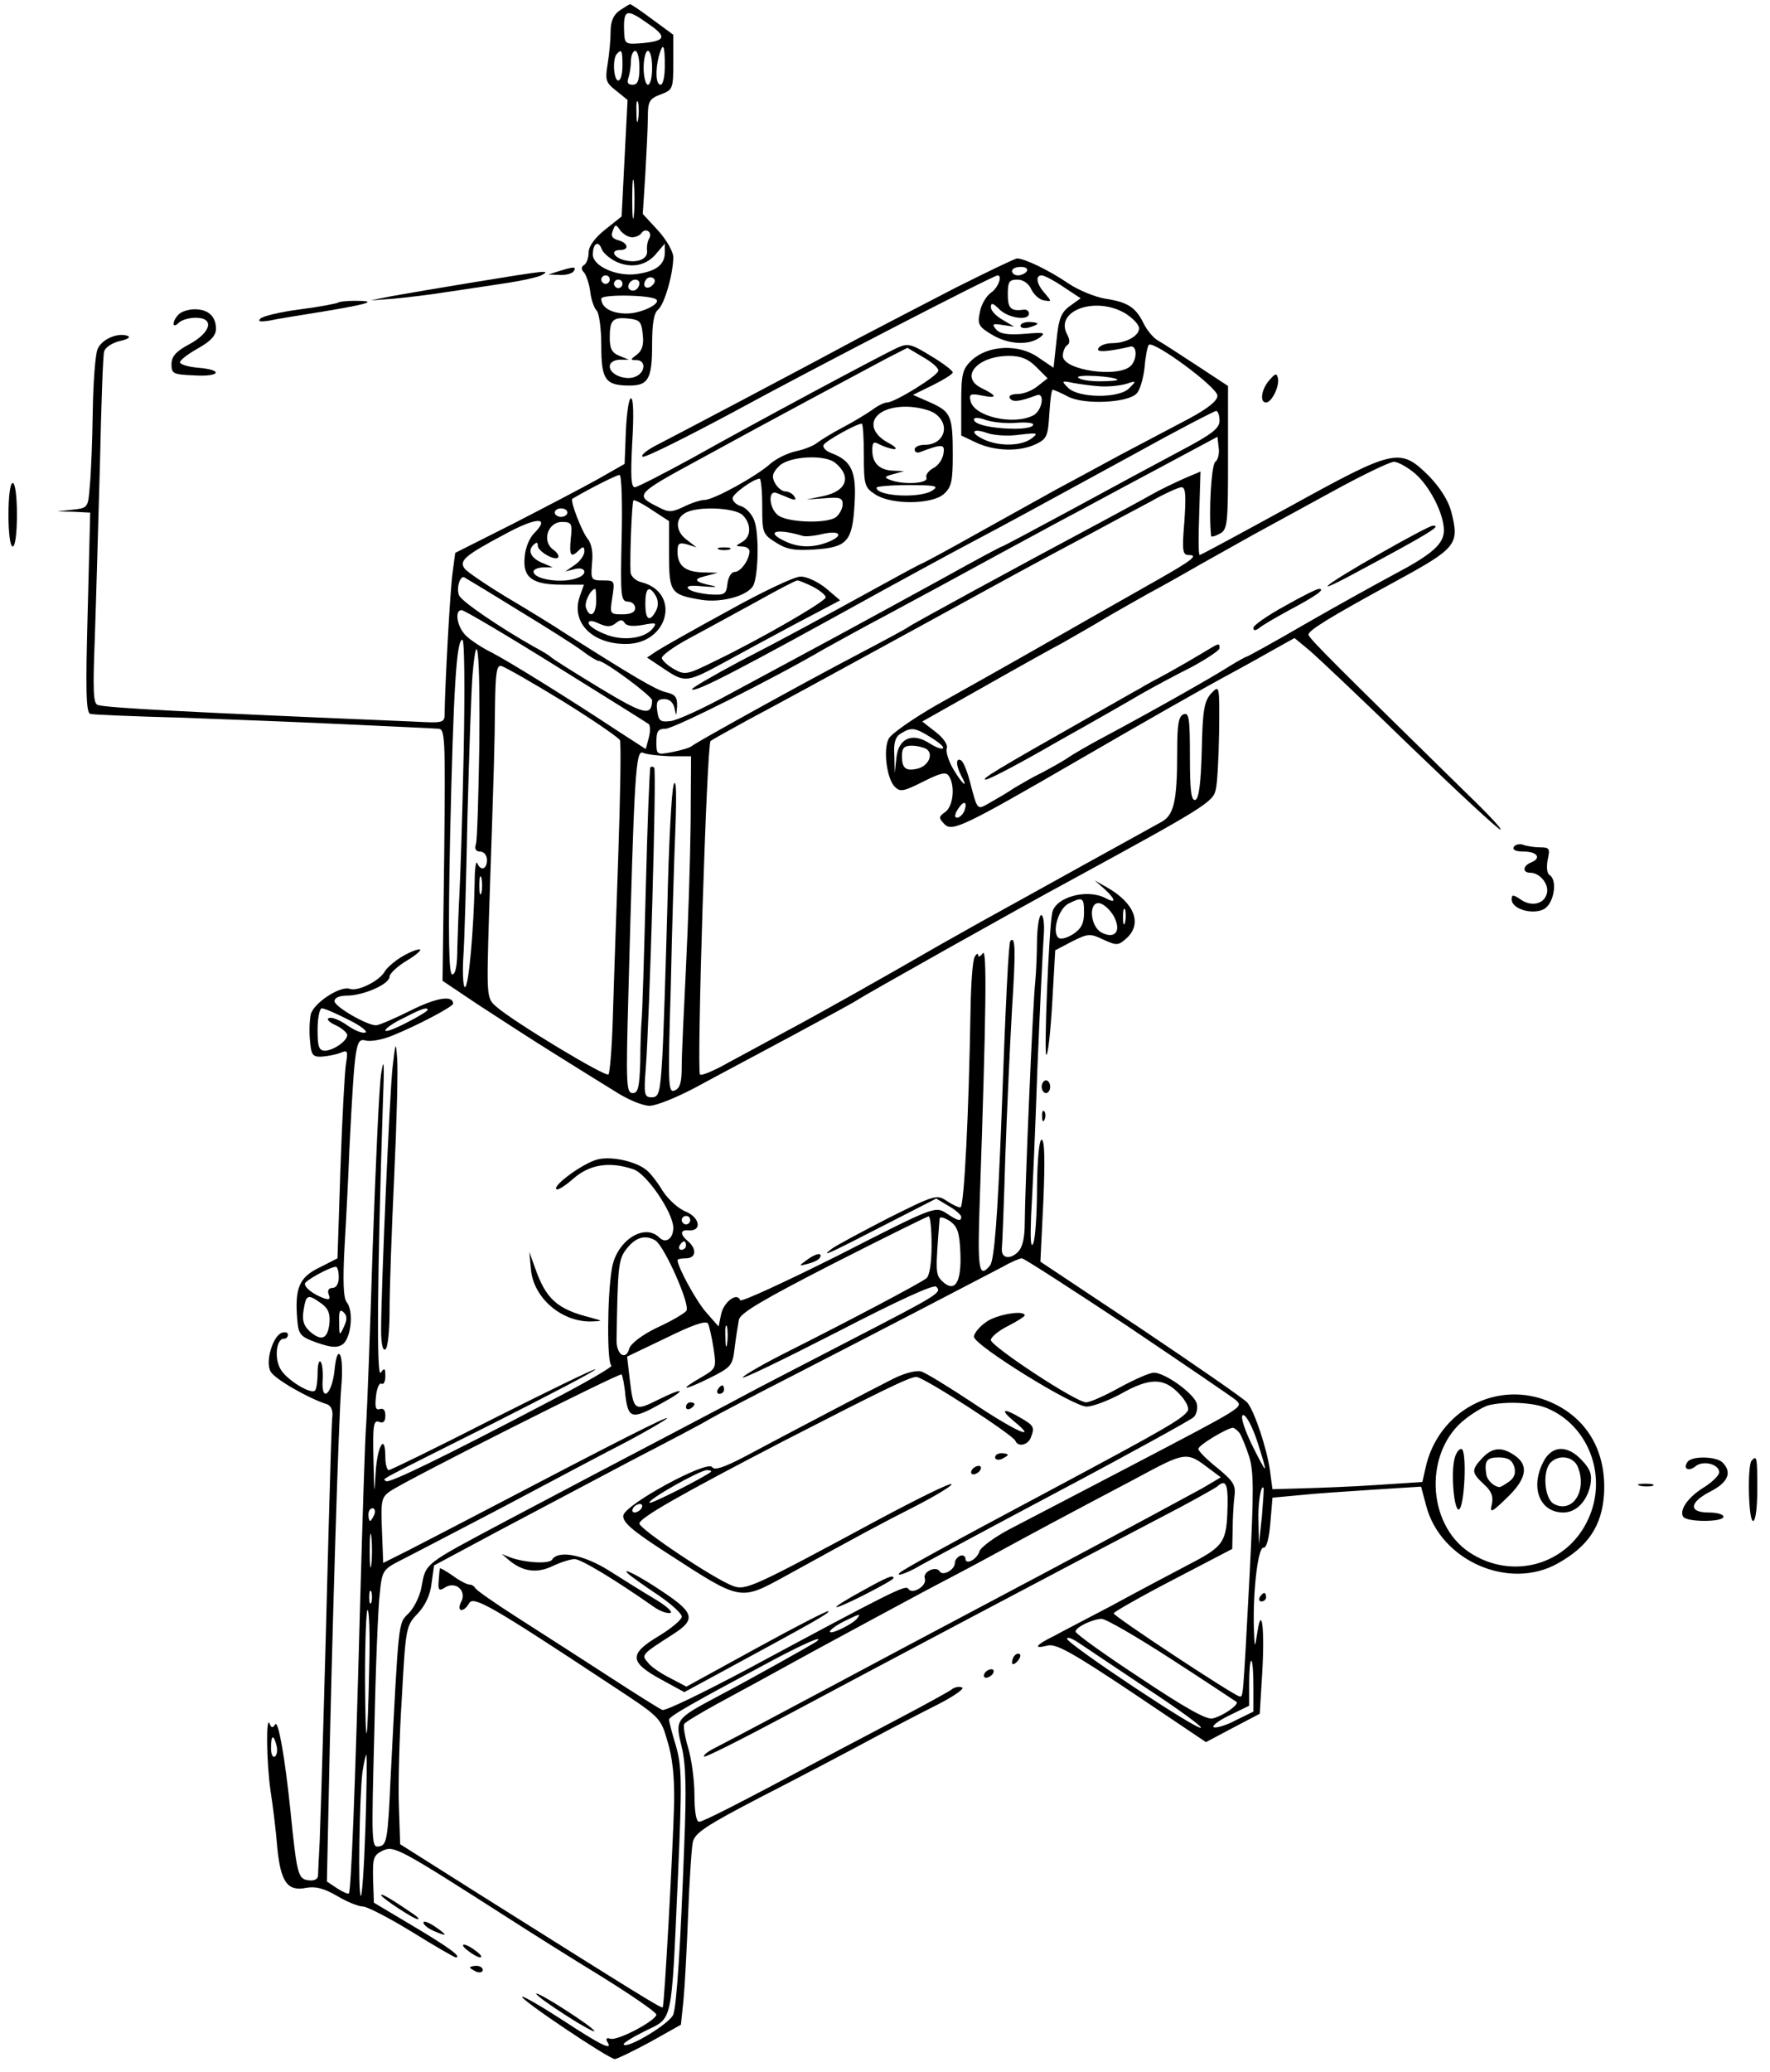
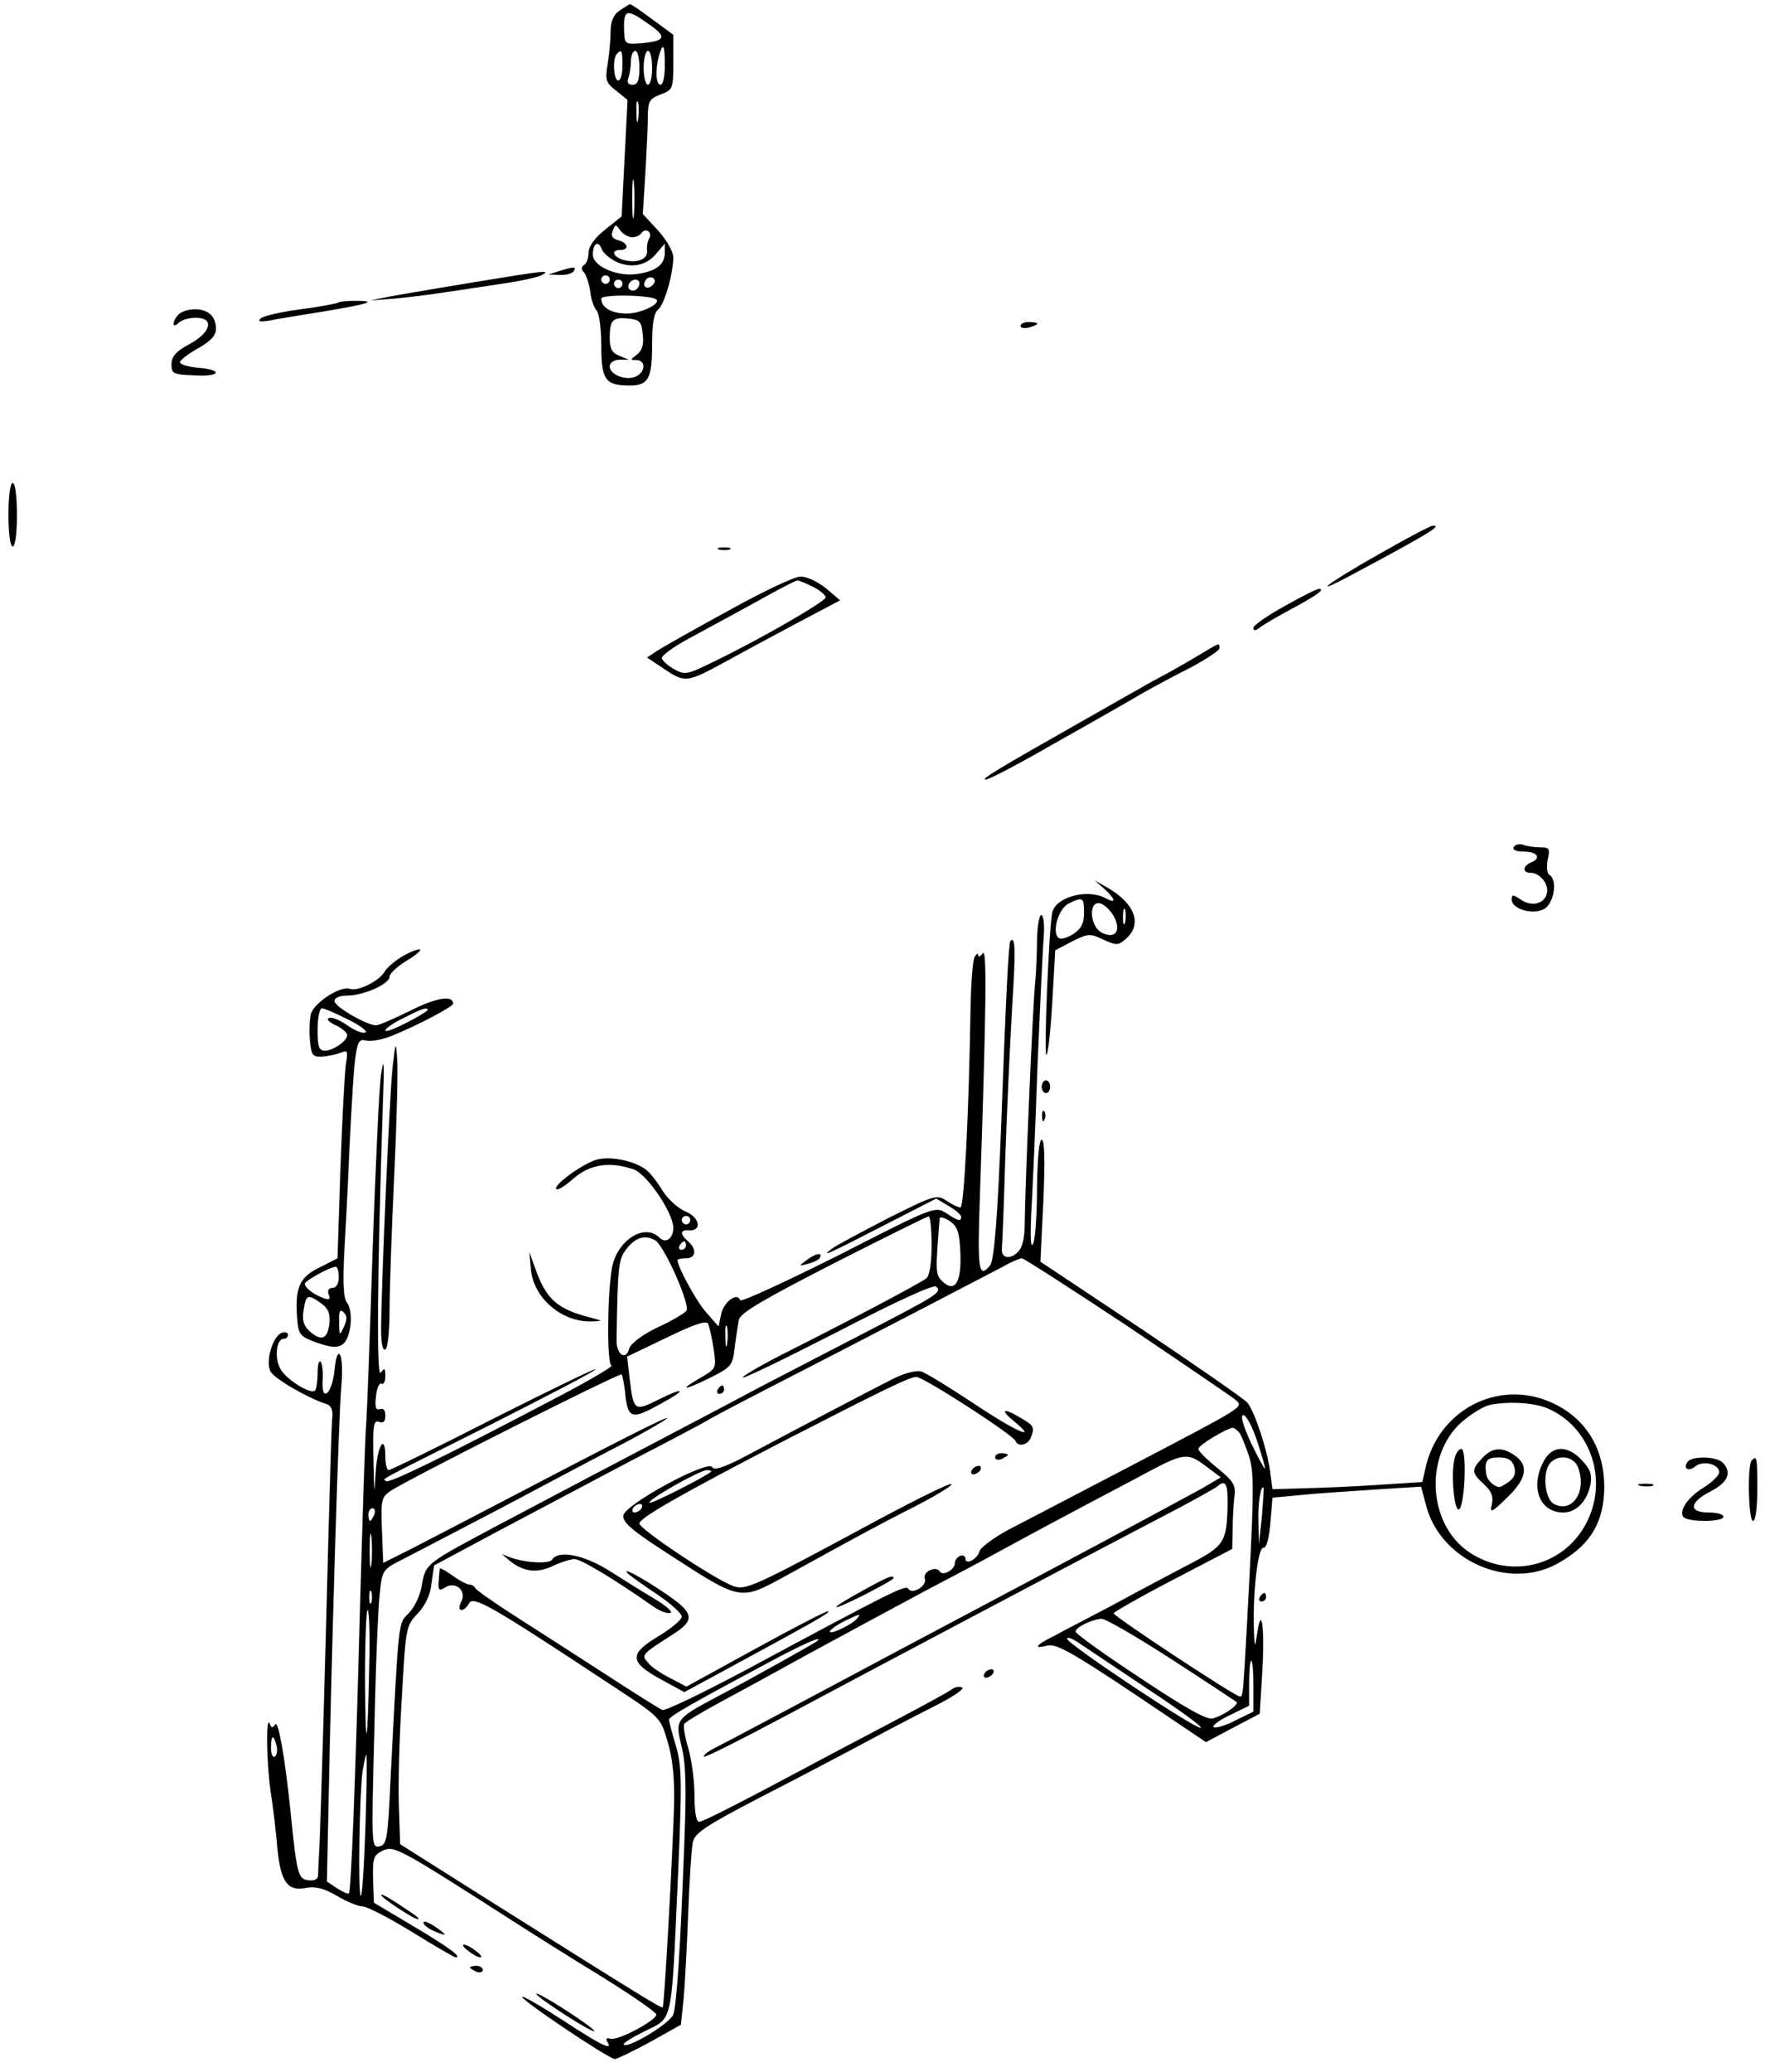
<svg xmlns="http://www.w3.org/2000/svg" version="1.0" width="418pt" height="489pt" viewBox="0 0 418 489" preserveAspectRatio="xMidYMid meet">
  <g transform="translate(0,489) scale(0.1,-0.1)" fill="#000000" stroke="none">
    <path d="M1463 4865 c-14 -10 -21 -25 -21 -49 0 -19 -3 -53 -7 -77 -6 -37 -5 -44 20 -63 l27 -22 -7 -137 -7 -138 -39 -31 c-25 -20 -39 -40 -39 -54 0 -13 -5 -26 -10 -29 -8 -5 -8 -11 0 -19 5 -7 12 -28 14 -45 2 -18 9 -38 15 -44 6 -6 11 -43 11 -84 0 -80 10 -93 67 -93 44 0 53 16 53 96 0 49 4 75 14 83 15 12 36 85 36 124 0 13 -16 41 -36 63 l-36 39 6 95 c3 52 6 113 6 135 0 36 4 42 30 52 29 11 30 13 30 76 l0 65 -49 36 c-27 20 -50 36 -53 36 -2 0 -13 -7 -25 -15z m69 -32 c44 -30 40 -40 -17 -45 -38 -3 -40 -2 -41 27 -2 54 5 56 58 18z m38 -98 c0 -25 -4 -45 -10 -45 -11 0 -13 33 -4 68 10 34 14 27 14 -23z m-100 0 c0 -19 -4 -35 -10 -35 -11 0 -14 53 -3 63 11 12 13 8 13 -28z m40 -5 c0 -30 -4 -40 -16 -40 -11 0 -14 5 -10 16 3 9 6 27 6 40 0 13 5 24 10 24 6 0 10 -18 10 -40z m30 0 c0 -22 -4 -40 -10 -40 -5 0 -10 18 -10 40 0 22 5 40 10 40 6 0 10 -18 10 -40z m-33 -122 c-2 -13 -4 -5 -4 17 -1 22 1 32 4 23 2 -10 2 -28 0 -40z m-10 -225 c-2 -21 -4 -4 -4 37 0 41 2 58 4 38 2 -21 2 -55 0 -75z m-4 -53 c9 0 19 5 22 10 4 6 11 8 16 4 5 -3 6 -11 2 -17 -4 -7 -6 -19 -5 -28 3 -20 -22 -31 -54 -23 -26 7 -33 24 -9 24 22 0 18 17 -5 23 -14 4 -18 10 -13 22 6 16 7 17 18 1 7 -9 19 -16 28 -16z m-35 -59 c36 -15 71 -7 94 23 l18 21 0 -21 c0 -29 -21 -45 -68 -51 -46 -6 -102 19 -102 46 0 26 13 35 21 13 4 -10 21 -24 37 -31z m-18 -41 c0 -5 -4 -10 -10 -10 -5 0 -10 5 -10 10 0 6 5 10 10 10 6 0 10 -4 10 -10z m101 -13 c-13 -13 -26 -3 -16 12 3 6 11 8 17 5 6 -4 6 -10 -1 -17z m-71 3 c0 -5 -4 -10 -10 -10 -5 0 -10 5 -10 10 0 6 5 10 10 10 6 0 10 -4 10 -10z m40 2 c0 -13 -12 -22 -22 -16 -10 6 -1 24 13 24 5 0 9 -4 9 -8z m40 -39 c11 -10 -36 -33 -70 -33 -36 0 -60 14 -60 35 0 11 118 9 130 -2z m-32 -83 c3 -24 -2 -38 -14 -47 -16 -12 -16 -13 -1 -13 22 0 22 -27 0 -38 -23 -12 -63 3 -63 23 0 9 9 15 23 16 l22 0 -22 9 c-18 7 -23 17 -23 43 0 42 7 49 45 45 26 -3 30 -7 33 -38z" />
-     <path d="M2259 4212 c-74 -38 -177 -92 -229 -119 -141 -76 -439 -233 -484 -256 -22 -12 -34 -23 -28 -25 7 -2 103 46 215 106 187 102 613 322 623 322 12 0 1 -30 -16 -41 -11 -8 -23 -28 -26 -46 -6 -28 -3 -34 27 -52 39 -24 87 -27 114 -8 16 12 11 13 -36 9 -40 -3 -58 0 -67 11 -10 12 -8 14 15 10 l28 -4 -27 16 c-16 9 -28 22 -28 30 0 11 5 10 20 -5 21 -21 70 -28 70 -10 0 6 -6 10 -12 9 -31 -4 -38 3 -38 36 0 30 3 35 23 35 13 0 26 -9 32 -22 6 -13 19 -25 30 -27 19 -3 19 -3 3 16 -20 22 -24 43 -8 43 6 0 29 -12 51 -27 l41 -27 -25 -18 c-21 -15 -27 -30 -32 -82 l-7 -64 -37 25 c-46 32 -118 28 -156 -7 -22 -21 -25 -32 -25 -101 l0 -77 36 -17 c43 -20 102 -22 141 -3 25 12 28 19 31 71 2 31 5 57 8 57 3 0 19 -7 36 -16 38 -20 141 -15 162 7 8 8 16 35 19 62 2 26 7 50 10 53 11 11 162 -100 162 -120 0 -12 -21 -29 -65 -53 -36 -19 -110 -58 -165 -87 -55 -30 -122 -66 -150 -81 -27 -15 -108 -60 -180 -100 -71 -40 -134 -74 -140 -76 -5 -2 -48 -25 -95 -51 -146 -80 -211 -116 -333 -179 -64 -34 -115 -64 -113 -66 8 -8 101 40 461 239 55 30 141 77 190 103 104 55 144 77 395 214 101 56 188 101 192 101 4 0 8 -10 8 -23 0 -18 -18 -32 -92 -71 -51 -27 -166 -89 -256 -138 -89 -48 -164 -88 -166 -88 -2 0 -62 -32 -132 -71 -71 -39 -190 -104 -264 -144 -74 -40 -186 -100 -247 -133 -62 -34 -125 -63 -140 -64 -24 -3 -28 1 -31 25 -3 21 1 27 17 27 12 0 21 -8 24 -22 4 -20 4 -19 6 4 1 22 -4 29 -26 34 -25 6 -77 37 -238 139 -27 18 -89 56 -138 85 -48 29 -92 59 -99 67 -15 19 -2 31 94 82 75 41 109 42 69 2 -11 -11 -21 -36 -22 -56 -5 -48 18 -65 87 -65 l53 0 -10 -28 c-21 -61 29 -112 109 -112 101 0 131 122 36 146 -13 3 -24 14 -25 23 -2 33 3 166 7 170 2 2 22 -8 44 -23 l40 -26 0 -80 c0 -89 4 -94 78 -106 47 -7 108 10 121 34 12 25 14 124 2 154 -5 14 -19 29 -30 33 -12 3 -21 12 -21 19 0 10 49 46 64 46 3 0 6 -29 6 -65 0 -63 1 -66 33 -86 25 -16 44 -19 90 -16 78 5 90 19 95 107 5 77 -7 103 -56 121 -13 5 -20 14 -17 19 6 10 78 50 90 50 3 0 5 -34 5 -75 0 -70 2 -76 27 -92 38 -25 134 -24 162 1 18 16 21 31 21 92 0 92 -4 102 -53 124 l-41 18 47 23 c26 13 47 26 47 30 0 4 -23 22 -52 39 -45 28 -54 30 -77 20 -36 -16 -342 -180 -488 -262 -68 -37 -128 -68 -134 -68 -9 0 -10 28 -6 105 4 64 3 105 -3 105 -5 0 -10 -35 -12 -77 l-3 -78 -65 -37 c-36 -20 -126 -67 -200 -105 l-135 -68 -6 -45 c-6 -40 -18 -265 -19 -331 0 -26 0 -26 -77 -22 -528 22 -720 32 -742 39 -11 3 -12 34 -7 162 3 86 8 270 12 407 3 138 7 257 10 266 3 9 19 20 37 24 18 4 26 9 19 12 -24 9 -63 -8 -72 -32 -5 -13 -10 -79 -11 -147 -1 -68 -4 -146 -7 -175 -4 -51 -4 -52 -40 -56 l-37 -4 39 -1 39 -2 -6 -235 c-5 -183 -4 -237 6 -240 6 -2 104 -6 217 -9 113 -4 291 -11 395 -16 105 -5 198 -9 209 -10 17 0 18 -13 15 -297 l-4 -298 82 -55 c46 -30 126 -82 179 -115 53 -33 120 -75 148 -92 28 -18 63 -33 80 -33 16 0 65 20 110 44 44 24 146 78 226 121 80 43 150 81 155 85 11 8 384 218 505 283 312 170 335 184 341 213 4 16 7 78 8 138 1 110 1 110 -19 89 -16 -18 -20 -38 -22 -134 -2 -79 -7 -114 -15 -117 -10 -3 -13 22 -13 102 0 90 -2 105 -15 100 -12 -5 -15 -24 -15 -88 0 -120 -8 -151 -39 -167 -14 -8 -96 -53 -181 -100 -85 -47 -182 -101 -215 -119 -33 -18 -89 -50 -125 -70 -133 -77 -297 -169 -365 -205 -38 -21 -98 -53 -133 -72 -35 -20 -66 -33 -69 -29 -8 8 16 779 25 787 4 3 43 25 87 49 79 42 143 77 445 242 164 90 235 129 365 198 44 24 108 58 142 76 33 19 67 34 73 34 10 0 11 -19 7 -80 -6 -71 -4 -80 10 -80 24 0 9 -12 -74 -59 -116 -66 -131 -74 -278 -158 -77 -44 -186 -105 -243 -137 -56 -32 -107 -68 -113 -79 -14 -25 -5 -95 14 -114 13 -13 21 -11 67 12 42 21 54 24 61 13 15 -23 10 -70 -8 -84 -17 -12 -17 -14 -2 -30 18 -17 45 -5 314 151 164 95 299 172 370 210 39 21 86 48 106 59 l36 20 34 -28 c19 -16 126 -117 237 -225 112 -108 209 -198 215 -199 7 -2 -28 36 -78 84 -304 298 -375 368 -375 376 0 10 48 40 206 126 145 79 151 87 131 165 -7 26 -26 56 -53 84 -68 67 -80 64 -327 -72 -115 -63 -211 -115 -214 -115 -3 0 -3 44 -1 99 l3 98 -40 -17 c-22 -10 -56 -26 -75 -37 -19 -11 -75 -41 -125 -68 -195 -104 -441 -238 -450 -245 -5 -4 -59 -33 -120 -65 -141 -74 -377 -205 -390 -215 -5 -5 -27 -11 -47 -15 -37 -7 -38 -7 -38 24 0 25 4 31 22 31 19 0 260 121 374 188 27 15 94 52 149 81 55 30 123 66 150 81 28 15 84 46 125 68 41 22 102 55 135 73 33 17 130 70 215 115 l155 83 3 -26 c2 -14 -2 -29 -8 -33 -9 -6 -16 -115 -10 -175 0 -3 9 -1 20 5 19 10 20 21 20 180 l0 169 -73 48 c-40 26 -81 53 -92 59 -11 6 -26 24 -34 40 -19 39 -38 51 -91 59 -24 4 -63 20 -87 36 -42 29 -103 59 -121 59 -5 0 -69 -31 -143 -68z m166 38 c-3 -5 -13 -10 -21 -10 -8 0 -14 5 -14 10 0 6 9 10 21 10 11 0 17 -4 14 -10z m233 -100 c17 -11 32 -26 32 -35 0 -18 -31 -35 -64 -35 -14 0 -28 -5 -32 -12 -7 -10 20 -9 76 4 15 3 16 -29 1 -45 -29 -30 -161 -11 -161 23 0 10 5 22 10 25 7 4 7 13 0 26 -30 56 68 91 138 49z m-442 -135 c-1 -12 -103 -75 -121 -75 -7 0 -23 -8 -36 -18 -13 -9 -44 -28 -69 -41 -25 -13 -52 -30 -60 -36 -8 -7 -31 -16 -50 -20 -19 -4 -46 -17 -60 -29 -33 -30 -135 -86 -156 -86 -9 0 -31 -7 -49 -16 -30 -14 -36 -14 -64 1 -52 26 -48 30 94 107 190 104 359 194 449 242 l49 25 37 -22 c21 -12 37 -26 36 -32z m231 9 l27 -27 -23 -18 c-13 -11 -34 -19 -48 -19 -14 0 -22 -4 -18 -10 6 -10 23 -8 63 7 20 8 14 -35 -7 -47 -47 -25 -142 -3 -149 34 -4 16 0 18 29 12 35 -7 34 0 -3 18 -53 26 -10 76 65 76 28 0 45 -7 64 -26z m192 -30 c2 -2 -16 -4 -42 -4 -25 0 -48 4 -51 9 -5 8 84 3 93 -5z m-39 -16 c19 -1 46 2 60 6 24 8 24 7 7 -10 -23 -25 -121 -24 -145 1 -16 16 -15 17 13 11 17 -3 46 -7 65 -8z m-392 -64 c38 -27 22 -74 -25 -74 -13 0 -23 -5 -23 -11 0 -6 6 -9 13 -6 53 20 59 19 55 -4 -2 -13 -12 -28 -24 -34 -11 -6 -19 -16 -16 -23 4 -13 -53 -17 -85 -5 -16 6 -15 8 7 14 l25 7 -25 1 c-33 1 -50 18 -50 48 0 20 3 22 19 13 11 -5 26 -10 33 -10 7 0 2 6 -11 13 -66 34 -42 87 38 87 26 0 56 -7 69 -16z m192 -22 c22 2 40 0 40 -4 0 -8 -29 -12 -70 -9 -42 3 -70 11 -70 21 0 5 12 5 30 -2 17 -5 48 -8 70 -6z m8 -28 c43 5 45 4 28 -9 -24 -18 -75 -19 -111 -3 -35 16 -31 29 6 16 17 -6 52 -8 77 -4z m-436 -66 c40 -33 28 -67 -28 -79 l-39 -8 43 3 c35 3 42 1 42 -14 0 -10 -7 -23 -15 -30 -19 -16 -108 -14 -135 2 -24 15 -28 64 -5 54 8 -3 22 -9 32 -13 11 -4 14 -3 9 5 -4 7 -14 12 -21 12 -8 0 -19 9 -25 20 -8 15 -6 24 10 40 23 23 106 28 132 8z m1369 -25 c35 -30 68 -94 69 -134 0 -33 -27 -57 -120 -106 -41 -22 -135 -74 -208 -116 -74 -43 -136 -77 -138 -77 -2 0 -22 -11 -43 -24 -39 -25 -177 -103 -291 -164 -36 -19 -76 -42 -90 -52 -14 -9 -41 -24 -60 -34 -19 -9 -48 -26 -65 -36 -16 -11 -42 -26 -58 -35 -30 -17 -28 -20 -47 52 -6 23 -15 45 -20 48 -13 8 -13 -11 0 -36 18 -33 3 -21 -19 16 -11 19 -18 41 -15 49 3 8 -8 24 -26 38 l-32 25 149 84 c81 46 164 92 183 102 19 11 60 34 90 52 30 18 80 46 110 63 30 16 87 48 125 70 39 22 95 53 125 70 30 16 113 62 185 101 71 39 137 71 147 71 9 0 31 -12 49 -27z m-1873 -153 c-3 -137 -2 -150 15 -150 9 0 17 -7 17 -15 0 -10 -10 -15 -30 -15 -30 0 -30 1 -24 40 6 39 6 40 -22 40 -28 0 -29 2 -26 40 3 26 -1 47 -10 58 -14 17 -43 92 -36 95 48 28 105 56 111 56 5 1 7 -67 5 -149z m735 113 c-27 -20 -133 -15 -133 6 0 3 34 6 75 6 63 0 73 -2 58 -12z m-863 -53 c0 -5 -7 -10 -15 -10 -8 0 -15 5 -15 10 0 6 7 10 15 10 8 0 15 -4 15 -10z m414 -6 c21 -21 20 -51 -1 -63 -17 -10 -17 -10 0 -11 9 0 17 -5 17 -11 0 -20 -21 -49 -35 -49 -8 0 -15 -12 -17 -27 -3 -26 -6 -28 -42 -26 -22 2 -44 7 -50 13 -7 7 4 9 34 6 25 -2 36 -2 25 1 -45 9 -50 16 -20 23 l30 8 -35 1 c-42 1 -60 16 -60 49 0 20 4 22 23 17 l22 -7 -22 17 c-27 19 -30 50 -5 64 28 17 118 13 136 -5z m-406 -55 c-4 -41 0 -47 20 -27 9 9 12 8 12 -4 0 -8 -10 -23 -22 -31 l-23 -16 23 6 c25 6 31 -12 6 -21 -35 -14 -104 -4 -104 15 0 5 10 9 23 10 l22 0 -21 9 c-29 11 -39 29 -25 43 8 8 11 8 11 -1 0 -13 39 -36 48 -28 3 4 -2 12 -12 19 -27 20 -12 65 21 65 23 0 25 -4 21 -39z m548 6 c6 -2 28 0 48 5 42 9 49 -5 10 -20 -34 -13 -67 -13 -99 2 -50 23 -22 32 41 13z m-671 -176 c66 -40 134 -83 151 -96 17 -13 34 -23 38 -23 14 0 126 -83 126 -93 -1 -39 -19 -34 -125 30 -61 37 -112 69 -115 73 -3 3 -21 14 -40 24 -78 44 -171 107 -176 121 -7 18 3 48 13 42 5 -3 62 -37 128 -78z m183 21 c-1 -32 -15 -40 -24 -15 -5 13 11 45 22 45 1 0 2 -13 2 -30z m141 13 c6 -11 6 -24 0 -35 -15 -28 -25 -21 -25 17 0 38 9 45 25 18z m-236 -165 c116 -72 215 -134 219 -137 4 -4 4 -18 0 -33 l-7 -26 -65 42 c-121 80 -257 164 -299 186 -23 11 -51 30 -61 40 -21 21 -27 60 -10 60 6 0 106 -59 223 -132z m141 101 c11 9 16 9 21 1 5 -8 20 -9 43 -5 32 6 34 5 23 -9 -20 -24 -73 -30 -114 -12 -21 8 -37 20 -37 25 0 7 8 7 25 -1 18 -8 28 -8 39 1z m-359 -306 c-3 -148 -8 -297 -10 -333 -2 -36 -4 -93 -5 -127 0 -41 -4 -63 -12 -63 -8 0 -10 82 -5 328 8 349 15 462 29 462 5 0 6 -113 3 -267z m37 19 c-2 -119 -5 -225 -8 -234 -4 -12 0 -18 10 -18 9 0 16 -9 16 -20 0 -22 -15 -27 -23 -7 -3 6 -6 -13 -6 -43 -2 -112 -14 -250 -23 -250 -4 0 -6 30 -4 68 3 37 7 189 10 337 4 149 9 298 12 333 11 124 18 48 16 -166z m197 103 c71 -44 132 -86 135 -92 3 -7 1 -131 -4 -275 -5 -145 -11 -318 -13 -386 -2 -67 -7 -125 -10 -128 -7 -7 -227 126 -265 160 -23 20 -23 21 -17 221 12 354 13 388 14 488 1 79 4 98 15 95 8 -2 73 -39 145 -83z m870 -86 c18 -11 31 -22 28 -25 -3 -3 -17 2 -31 11 -41 27 -74 13 -79 -33 l-4 -37 -1 42 c-2 31 3 45 16 52 24 15 33 14 71 -10z m-11 -27 c17 -12 5 -39 -20 -46 -29 -7 -38 0 -38 30 0 18 5 24 23 24 12 0 28 -4 35 -8z m-605 -17 l49 0 -1 -158 c-1 -87 -6 -240 -11 -340 -5 -100 -10 -205 -10 -233 0 -39 -4 -53 -17 -58 -15 -6 -16 13 -9 241 3 137 8 307 11 378 3 82 2 120 -4 103 -5 -14 -12 -145 -15 -290 -4 -144 -9 -305 -12 -355 -5 -83 -8 -93 -25 -93 -17 0 -19 6 -14 68 9 116 26 704 20 710 -3 3 -7 3 -9 1 -2 -2 -7 -132 -11 -289 -4 -157 -8 -296 -10 -310 -1 -14 -3 -58 -3 -97 -2 -60 -5 -73 -18 -73 -15 0 -16 21 -10 233 14 526 17 579 35 570 9 -4 38 -7 64 -8z m694 -130 c-4 -8 -11 -15 -17 -15 -6 0 -6 7 2 20 14 22 24 19 15 -5z m-1140 -192 c-3 -10 -5 -2 -5 17 0 19 2 27 5 18 2 -10 2 -26 0 -35z" />
    <path d="M3260 3584 c-133 -75 -173 -108 -55 -44 170 91 203 111 178 109 -5 0 -60 -29 -123 -65z" />
    <path d="M3033 3459 c-40 -22 -73 -45 -73 -51 0 -7 4 -7 13 -1 6 6 39 25 72 43 64 34 86 50 70 50 -6 0 -43 -19 -82 -41z" />
    <path d="M2842 3350 c-18 -11 -56 -33 -83 -48 -28 -15 -58 -31 -67 -37 -10 -5 -65 -37 -122 -69 -219 -124 -255 -146 -242 -146 8 0 82 39 165 87 84 47 175 99 202 115 28 16 80 44 118 63 37 20 67 40 67 45 0 13 0 13 -38 -10z" />
    <path d="M1698 3593 c6 -2 18 -2 25 0 6 3 1 5 -13 5 -14 0 -19 -2 -12 -5z" />
    <path d="M1320 4250 l-25 -8 27 -1 c15 -1 30 4 33 9 7 11 0 11 -35 0z" />
    <path d="M1120 4224 c-80 -13 -167 -28 -195 -33 l-50 -10 55 4 c30 3 84 9 120 15 36 5 99 15 140 21 41 6 82 15 90 20 21 12 11 11 -160 -17z" />
    <path d="M799 4176 c-2 -2 -42 -10 -89 -16 -47 -6 -89 -16 -95 -22 -7 -7 -1 -8 20 -5 17 4 75 13 130 22 108 18 129 25 73 25 -19 0 -37 -2 -39 -4z" />
    <path d="M422 4148 c-7 -7 -12 -16 -12 -22 0 -6 5 -5 12 2 7 7 25 12 40 12 45 0 37 -34 -14 -62 -32 -17 -43 -29 -43 -48 0 -22 4 -24 53 -26 62 -4 71 13 10 18 -24 2 -43 8 -43 13 1 6 20 20 43 33 30 17 42 30 42 46 0 29 -18 46 -50 46 -14 0 -31 -5 -38 -12z" />
    <path d="M2410 4121 c0 -5 9 -7 20 -4 11 3 20 7 20 9 0 2 -9 4 -20 4 -11 0 -20 -4 -20 -9z" />
-     <path d="M2998 3993 c-19 -21 -24 -53 -8 -53 13 0 32 38 28 57 -3 13 -6 12 -20 -4z" />
    <path d="M20 3675 c0 -43 4 -75 10 -75 6 0 10 32 10 75 0 43 -4 75 -10 75 -6 0 -10 -32 -10 -75z" />
    <path d="M1721 3449 c-79 -43 -155 -86 -169 -95 l-24 -16 42 -28 c48 -32 53 -31 143 18 29 16 101 55 161 87 l110 58 -34 29 c-19 15 -46 28 -60 27 -14 0 -90 -36 -169 -80z m199 56 c17 -9 30 -20 30 -25 0 -9 -149 -96 -263 -151 -63 -31 -69 -33 -94 -19 -15 8 -28 20 -30 26 -2 6 27 27 64 47 37 20 109 59 158 86 50 28 94 51 98 51 4 0 21 -7 37 -15z" />
    <path d="M3575 2891 c-4 -7 5 -11 24 -11 32 0 42 -16 16 -26 -19 -8 -20 -24 -1 -24 23 0 45 -28 39 -49 -6 -25 -37 -32 -62 -14 -18 12 -21 12 -21 0 0 -24 54 -38 79 -21 22 16 29 68 10 79 -6 4 -7 19 -4 36 6 26 4 29 -18 29 -14 0 -32 3 -40 6 -8 3 -18 1 -22 -5z" />
    <path d="M2608 2792 c27 -25 29 -36 3 -22 -43 23 -118 3 -126 -34 -8 -37 -20 -336 -14 -336 4 0 10 56 14 124 l7 123 40 21 c38 19 43 19 74 4 31 -14 35 -14 54 3 38 34 20 83 -45 120 l-30 17 23 -20z m-48 -56 c0 -25 -6 -38 -26 -51 -16 -10 -30 -13 -35 -8 -15 15 1 68 24 80 34 17 37 15 37 -21z m70 -8 c19 -35 4 -56 -29 -39 -27 15 -31 74 -4 69 10 -2 24 -15 33 -30z m27 -15 c-3 -10 -5 -4 -5 12 0 17 2 24 5 18 2 -7 2 -21 0 -30z" />
    <path d="M2449 2673 c0 -32 -2 -76 -4 -98 -6 -52 -25 -504 -25 -572 0 -34 -5 -57 -16 -68 -19 -19 -40 -15 -38 8 1 9 5 106 8 214 4 109 11 267 16 352 9 140 8 173 -4 160 -4 -4 -11 -141 -21 -419 -9 -233 -17 -335 -27 -347 -27 -33 -30 -9 -24 160 15 438 17 592 7 577 -6 -8 -11 -10 -11 -5 0 6 -4 4 -8 -3 -5 -7 -9 -63 -10 -125 -4 -242 -15 -467 -24 -467 -5 0 -20 7 -33 16 -23 15 -29 13 -137 -41 -62 -32 -122 -64 -133 -72 -29 -22 -13 -15 123 55 l123 63 30 -18 c16 -9 29 -21 29 -25 0 -12 -8 -10 -36 9 -26 16 -29 15 -254 -100 -126 -63 -230 -111 -232 -106 -7 20 -39 -4 -45 -33 l-6 -29 -29 33 c-24 27 -68 108 -68 124 0 2 9 4 20 4 24 0 26 22 5 40 -20 17 -19 28 2 26 31 -2 26 30 -7 44 -18 7 -42 29 -55 49 -12 20 -29 42 -38 49 -24 20 -79 33 -113 26 -32 -6 -110 -62 -100 -71 3 -3 21 8 41 26 39 33 85 40 141 21 32 -11 94 -103 94 -138 0 -26 -18 -38 -33 -23 -35 35 -101 -7 -112 -73 -11 -64 -12 -225 -1 -229 5 -2 -60 -40 -145 -84 -249 -131 -381 -195 -387 -189 -7 7 -39 -10 250 135 136 69 246 126 244 129 -2 2 -111 -51 -242 -117 -131 -67 -242 -121 -246 -121 -4 0 -8 14 -8 30 0 60 -19 28 -23 -37 -3 -57 -3 -52 -5 29 -2 83 0 97 13 92 10 -4 15 0 15 15 0 13 -5 18 -13 15 -10 -3 -12 5 -9 31 2 19 8 32 13 29 5 -3 9 5 9 18 0 19 -2 20 -11 8 -10 -14 -8 232 5 630 4 101 3 120 -4 75 -5 -33 -13 -219 -20 -413 -6 -194 -13 -379 -15 -410 -3 -31 -9 -230 -15 -442 -11 -419 -21 -663 -26 -669 -2 -2 -14 3 -28 12 l-24 16 4 188 c7 360 24 918 30 980 3 34 2 68 -3 75 -5 8 -10 -5 -13 -36 -6 -58 -32 -79 -28 -22 1 19 -1 38 -5 42 -4 4 -7 -8 -7 -28 0 -19 -3 -37 -6 -40 -9 -10 -64 23 -80 48 -17 25 -12 74 6 74 6 0 10 4 10 10 0 5 -7 7 -15 4 -21 -8 -39 -69 -26 -91 8 -17 90 -64 132 -77 10 -3 15 -13 14 -28 -2 -13 -5 -133 -9 -268 -9 -357 -18 -655 -21 -735 -2 -38 -4 -76 -4 -83 -1 -8 -10 -12 -23 -10 -24 3 -27 14 -42 163 -13 127 -29 216 -36 205 -6 -9 -9 -9 -13 1 -9 24 -8 -89 2 -159 6 -37 13 -97 16 -135 8 -79 24 -102 68 -93 22 4 42 -1 73 -19 23 -14 51 -25 61 -25 10 0 62 -27 116 -60 53 -33 100 -60 103 -60 16 0 -15 23 -99 73 l-94 56 -2 56 c-1 50 1 56 23 67 27 12 38 6 299 -161 48 -31 145 -92 217 -136 71 -44 129 -84 130 -90 0 -14 -92 -63 -109 -57 -8 3 -11 0 -7 -7 15 -23 -14 -9 -104 50 -51 33 -94 58 -97 56 -5 -6 205 -147 219 -147 5 0 42 18 83 40 l73 41 6 57 c3 31 8 122 11 202 3 80 8 157 11 171 4 22 29 39 162 108 86 44 200 104 252 132 52 28 127 67 165 86 39 20 64 38 57 40 -7 3 -18 1 -25 -5 -7 -5 -61 -35 -122 -67 -60 -32 -141 -74 -180 -95 -204 -109 -285 -150 -294 -150 -7 0 -11 25 -11 63 0 35 -7 86 -15 112 -8 27 -12 52 -9 56 2 4 37 25 77 47 39 21 142 77 227 124 85 46 205 111 265 143 61 32 133 70 160 85 28 15 88 48 135 73 47 25 137 73 200 106 123 66 121 66 179 22 l24 -18 -44 -26 c-24 -13 -190 -103 -369 -198 -349 -185 -379 -201 -512 -272 -79 -42 -212 -113 -276 -146 -13 -7 -22 -15 -19 -17 2 -3 91 42 198 99 202 108 650 345 874 462 72 37 134 72 139 76 20 18 26 8 25 -43 -2 -89 -7 -97 -94 -142 -44 -23 -125 -66 -180 -96 -55 -29 -117 -61 -137 -72 -43 -21 -49 -31 -14 -22 20 5 59 -17 200 -111 l174 -117 64 34 63 33 6 100 c6 105 -2 159 -12 90 -6 -38 -6 -37 -8 15 -2 88 10 189 23 187 7 -1 13 22 16 58 l5 60 65 6 c36 4 115 9 175 13 l111 7 12 -45 c34 -130 196 -201 311 -136 72 40 104 89 109 163 6 100 -39 179 -125 217 -126 56 -268 -19 -297 -157 l-7 -31 -107 -7 c-59 -4 -138 -7 -177 -8 l-70 -2 -6 45 c-7 50 -36 138 -53 159 -6 8 -119 86 -250 174 l-239 159 7 144 c4 94 3 144 -4 144 -6 0 -10 -44 -11 -112 0 -62 -4 -122 -9 -133 -6 -13 -7 12 -5 65 3 47 10 204 15 350 6 146 13 286 15 313 2 26 -1 47 -6 47 -5 0 -9 -26 -10 -57z m-819 -663 c0 -5 -4 -10 -10 -10 -5 0 -10 5 -10 10 0 6 5 10 10 10 6 0 10 -4 10 -10z m570 -59 c0 -43 -5 -72 -12 -78 -15 -12 -178 -98 -325 -172 -56 -28 -105 -56 -109 -62 -3 -6 96 42 221 106 145 75 230 114 236 108 14 -14 7 -18 -206 -128 -104 -54 -217 -112 -250 -130 -33 -18 -114 -60 -180 -95 -124 -65 -208 -109 -380 -200 -197 -105 -189 -98 -200 -158 -4 -20 -17 -47 -30 -60 -25 -25 -23 -9 -43 -397 -6 -136 -9 -150 -26 -153 -19 -4 -19 4 -12 269 3 151 9 299 13 329 5 52 8 56 47 76 22 11 133 69 246 128 113 60 243 129 290 153 47 25 90 50 95 55 9 10 -123 -57 -425 -215 -69 -36 -152 -79 -185 -96 l-60 -30 -3 77 c-3 70 -1 78 19 92 41 28 542 280 547 276 2 -3 7 -25 9 -51 7 -54 16 -56 84 -18 63 34 57 41 -7 9 -56 -28 -58 -26 -67 50 l-6 52 92 44 c61 30 94 42 99 34 3 -6 9 -32 13 -58 7 -47 7 -48 -29 -69 -54 -31 -44 -33 19 -2 52 26 55 29 60 72 3 25 8 55 10 66 3 16 60 49 222 132 120 61 221 111 226 112 4 0 7 -30 7 -68z m68 -18 c3 -70 -13 -96 -43 -67 -16 16 -16 22 -6 148 1 5 11 2 24 -6 18 -13 23 -26 25 -75z m-720 29 c22 -15 83 -153 73 -166 -6 -7 -37 -25 -70 -40 -35 -17 -61 -37 -65 -49 -8 -30 -31 -14 -30 21 3 176 4 190 25 216 21 26 43 32 67 18z m72 -12 c0 -5 -5 -10 -11 -10 -5 0 -7 5 -4 10 3 6 8 10 11 10 2 0 4 -4 4 -10z m1044 -191 c132 -89 247 -167 255 -174 17 -17 23 -13 -254 -158 -121 -63 -249 -130 -284 -148 -35 -19 -66 -42 -68 -51 -6 -19 -33 -33 -33 -17 0 6 -6 9 -12 7 -7 -3 -13 -10 -13 -17 0 -16 -28 -32 -36 -20 -8 14 -41 -1 -35 -17 6 -17 -30 -39 -39 -24 -6 10 -38 -6 -384 -192 -102 -54 -190 -97 -197 -94 -7 3 -63 38 -126 79 -62 40 -158 102 -213 137 -55 35 -101 67 -103 72 -2 4 -8 8 -14 8 -5 0 -23 9 -39 21 -16 11 -30 19 -30 17 -1 -2 -2 -15 -3 -29 -2 -23 1 -25 15 -16 25 16 52 -8 38 -34 -12 -24 6 -26 19 -3 10 18 55 -8 329 -189 122 -80 123 -80 139 -136 12 -38 17 -85 16 -146 -3 -114 -23 -479 -27 -483 -3 -3 -50 26 -430 265 l-190 120 -3 89 c-2 49 1 165 7 258 9 164 10 169 37 197 18 19 30 44 33 71 l6 43 155 83 c85 45 225 119 310 164 85 44 169 88 185 98 17 10 109 58 205 107 181 93 429 222 490 254 19 11 39 19 43 19 5 0 118 -73 251 -161z m-947 -41 c-2 -13 -4 -5 -4 17 -1 22 1 32 4 23 2 -10 2 -28 0 -40z m1937 -152 c98 -41 143 -161 97 -261 -49 -109 -180 -146 -281 -79 -102 68 -107 240 -9 315 19 15 43 29 54 32 40 10 107 7 139 -7z m-685 -78 c11 -34 20 -63 18 -64 -1 -2 -16 26 -33 61 -19 41 -25 65 -18 65 7 0 22 -28 33 -62z m-42 20 c5 -7 15 -32 23 -56 11 -35 11 -83 1 -280 -16 -301 -15 -287 -24 -286 -15 3 -297 189 -297 196 0 3 63 39 140 79 l140 73 1 46 c0 25 2 59 4 76 4 28 -1 37 -40 69 -25 20 -45 40 -45 45 0 9 66 48 81 50 4 0 11 -6 16 -12z m53 -198 l-7 -65 -1 52 c-2 43 6 91 12 81 1 -2 -1 -32 -4 -68z m-2096 5 c-4 -8 -8 -15 -10 -15 -2 0 -4 7 -4 15 0 8 4 15 10 15 5 0 7 -7 4 -15z m-7 -117 c-2 -18 -4 -4 -4 32 0 36 2 50 4 33 2 -18 2 -48 0 -65z m0 -90 c-3 -7 -5 -2 -5 12 0 14 2 19 5 13 2 -7 2 -19 0 -25z m-5 -150 c-4 -199 -9 -214 -10 -30 0 89 3 162 6 162 4 0 6 -60 4 -132z m1153 113 c-8 -13 -65 -41 -65 -32 0 4 15 15 33 24 39 19 40 19 32 8z m741 -97 c82 -53 151 -99 154 -101 7 -6 -31 -33 -56 -39 -14 -4 -64 24 -172 96 -84 55 -152 104 -152 109 0 10 39 29 61 30 9 1 83 -42 165 -95z m-58 -69 c73 -48 131 -90 128 -93 -8 -7 -316 198 -316 210 0 5 12 1 28 -10 15 -10 87 -58 160 -107z m-779 111 c-6 -5 -154 -88 -234 -130 -101 -54 -101 -54 -85 -120 10 -41 11 -100 6 -228 -9 -245 -18 -380 -26 -403 -8 -21 -107 -81 -117 -71 -3 3 20 17 50 32 67 33 62 10 78 364 10 227 9 262 -5 310 -9 29 -16 57 -16 61 0 8 57 40 250 143 72 38 116 57 99 42z m1031 -106 l0 -60 -41 -20 c-22 -12 -46 -19 -52 -17 -7 2 9 15 36 28 l47 23 0 53 c0 29 2 53 5 53 3 0 5 -27 5 -60z m-2307 -140 c3 -11 1 -23 -4 -26 -5 -3 -9 6 -9 20 0 31 6 34 13 6z m210 -193 c-3 -92 -8 -165 -11 -162 -7 7 -3 236 4 293 4 24 8 42 9 40 2 -2 1 -78 -2 -171z" />
    <path d="M1695 1610 c-3 -5 -1 -10 4 -10 6 0 11 5 11 10 0 6 -2 10 -4 10 -3 0 -8 -4 -11 -10z" />
-     <path d="M1620 1569 c0 -5 5 -7 10 -4 6 3 10 8 10 11 0 2 -4 4 -10 4 -5 0 -10 -5 -10 -11z" />
-     <path d="M2328 1769 c-16 -11 -28 -27 -28 -34 0 -20 234 -165 266 -165 15 0 51 14 81 30 67 38 101 39 137 1 16 -16 25 -34 21 -41 -12 -19 -58 -45 -320 -185 -252 -134 -351 -189 -360 -197 -12 -12 22 1 50 18 11 6 157 85 325 174 168 89 311 168 319 175 7 7 10 21 7 33 -8 24 -75 72 -101 72 -10 0 -46 -16 -81 -35 -34 -19 -70 -35 -79 -35 -24 0 -224 132 -225 147 0 7 18 22 40 33 22 11 40 23 40 25 0 14 -69 2 -92 -16z" />
+     <path d="M1620 1569 z" />
    <path d="M2110 1636 c-46 -23 -231 -120 -353 -185 -48 -25 -70 -32 -75 -24 -11 18 -206 -88 -210 -114 -2 -16 21 -36 105 -90 173 -112 170 -112 276 -54 187 103 228 125 311 167 48 25 86 48 83 51 -4 3 -79 -34 -169 -82 -301 -162 -317 -170 -348 -158 -45 17 -220 134 -220 147 0 13 96 68 345 197 228 117 293 149 309 149 17 0 229 -137 234 -151 6 -15 29 -10 36 7 10 25 8 29 -23 47 -42 25 -51 21 -16 -8 60 -49 2 -23 -98 44 -56 37 -111 71 -122 74 -11 3 -39 -4 -65 -17z m-431 -220 c-16 -13 -142 -77 -145 -73 -7 6 117 76 135 77 8 0 12 -2 10 -4z m-164 -86 c-3 -5 -11 -10 -16 -10 -6 0 -7 5 -4 10 3 6 11 10 16 10 6 0 7 -4 4 -10z" />
    <path d="M2350 1450 c0 -5 7 -7 15 -4 8 4 15 8 15 10 0 2 -7 4 -15 4 -8 0 -15 -4 -15 -10z" />
    <path d="M2295 1420 c-3 -5 -2 -10 4 -10 5 0 13 5 16 10 3 6 2 10 -4 10 -5 0 -13 -4 -16 -10z" />
    <path d="M1205 1205 c32 -25 64 -29 101 -11 19 9 42 16 51 16 15 0 93 -47 186 -112 15 -11 33 -17 40 -15 7 2 -10 17 -37 33 -27 16 -75 46 -108 67 -59 37 -119 49 -134 26 -6 -11 -63 -8 -99 5 l-20 8 20 -17z" />
    <path d="M1485 1174 c6 -5 36 -27 68 -48 31 -21 57 -44 57 -52 0 -7 -25 -28 -55 -46 -70 -42 -69 -61 6 -102 l55 -30 85 46 c225 122 259 141 255 145 -2 2 -78 -37 -169 -87 l-166 -91 -38 20 c-22 11 -46 27 -53 37 -16 18 -15 19 60 67 53 34 49 50 -19 96 -57 39 -109 66 -86 45z" />
    <path d="M2038 1136 c-84 -46 -84 -54 0 -12 39 20 72 38 72 41 0 9 -14 3 -72 -29z" />
    <path d="M3435 1447 c-9 -35 -1 -122 10 -120 14 4 20 143 6 143 -6 0 -13 -10 -16 -23z" />
    <path d="M3500 1448 c-26 -28 -25 -34 5 -62 18 -16 22 -29 18 -47 -5 -21 -1 -20 36 16 46 44 52 76 19 99 -31 22 -54 20 -78 -6z m76 -20 c4 -15 1 -25 -12 -35 -10 -7 -20 -13 -23 -13 -13 1 -29 16 -31 30 -5 32 1 40 29 40 22 0 32 -6 37 -22z" />
    <path d="M3645 1440 c-32 -61 -9 -120 47 -120 30 0 56 26 64 66 4 23 0 36 -20 57 -34 37 -71 36 -91 -3z m81 -12 c23 -56 -12 -111 -56 -88 -23 12 -28 78 -8 98 20 20 54 14 64 -10z" />
    <path d="M946 2630 c-16 -10 -34 -26 -38 -34 -13 -22 -64 -47 -82 -40 -22 8 -85 -33 -92 -60 -3 -13 -4 -40 -2 -62 3 -34 6 -39 28 -38 14 1 34 5 44 9 17 7 18 5 13 -26 -3 -19 -9 -130 -13 -247 l-7 -212 -43 -22 c-48 -23 -58 -49 -52 -123 3 -35 7 -40 46 -54 32 -11 47 -13 60 -5 21 13 28 79 11 100 -8 10 -10 48 -5 137 4 67 9 167 11 222 13 255 15 265 39 259 11 -3 39 2 61 11 60 24 145 69 145 76 0 21 -40 14 -100 -16 -38 -19 -75 -35 -82 -35 -22 0 -98 44 -98 57 0 8 12 13 29 13 39 0 101 27 101 45 0 7 19 25 43 39 23 14 35 26 27 25 -8 0 -28 -9 -44 -19z m-123 -147 c29 -14 46 -28 40 -30 -7 -3 -26 5 -43 17 -17 12 -36 20 -43 17 -7 -2 0 -10 16 -17 15 -7 27 -18 27 -23 0 -14 -32 -36 -52 -37 -15 0 -18 9 -18 50 0 28 5 50 10 50 6 0 34 -12 63 -27z m187 23 c0 -2 -22 -16 -50 -30 -27 -14 -50 -23 -50 -18 0 4 19 18 43 29 42 22 57 27 57 19z m-210 -631 c0 -15 -6 -25 -15 -25 -9 0 -12 -6 -9 -15 5 -11 2 -14 -12 -9 -24 9 -44 24 -44 34 0 7 58 39 73 40 4 0 7 -11 7 -25z m-42 -61 c17 -12 22 -24 20 -47 -4 -37 -18 -44 -46 -20 -15 14 -19 26 -15 51 6 37 10 38 41 16z m54 -56 c-10 -22 -11 -21 -11 12 -1 26 2 31 11 22 8 -8 8 -17 0 -34z" />
    <path d="M927 2370 c-7 -65 -27 -523 -27 -620 0 -32 4 -49 10 -45 6 3 10 45 10 93 0 48 5 191 11 317 6 127 9 250 7 275 -3 43 -4 43 -11 -20z" />
    <path d="M2460 2325 c0 -8 5 -15 10 -15 6 0 10 7 10 15 0 8 -4 15 -10 15 -5 0 -10 -7 -10 -15z" />
    <path d="M2461 2254 c0 -11 3 -14 6 -6 3 7 2 16 -1 19 -3 4 -6 -2 -5 -13z" />
    <path d="M1254 1892 c7 -67 74 -124 145 -121 25 1 25 1 -4 9 -80 20 -106 44 -132 119 l-13 36 4 -43z" />
    <path d="M1904 1915 c-18 -13 -18 -14 4 -8 12 3 25 9 28 14 8 14 -10 11 -32 -6z" />
    <path d="M3985 1439 c-11 -16 3 -23 19 -10 18 15 56 5 56 -14 0 -7 -16 -23 -35 -35 -38 -23 -60 -54 -50 -70 8 -13 95 -13 95 0 0 6 -16 10 -35 10 -48 0 -46 24 5 50 41 21 51 45 28 68 -15 15 -74 16 -83 1z" />
    <path d="M4137 1443 c-11 -10 -8 -143 3 -143 6 0 10 32 10 75 0 75 -1 81 -13 68z" />
    <path d="M3873 1383 c9 -2 23 -2 30 0 6 3 -1 5 -18 5 -16 0 -22 -2 -12 -5z" />
    <path d="M2975 1120 c-3 -5 -1 -10 4 -10 6 0 11 5 11 10 0 6 -2 10 -4 10 -3 0 -8 -4 -11 -10z" />
-     <path d="M2397 983 c-4 -3 -7 -11 -7 -17 0 -6 5 -5 12 2 6 6 9 14 7 17 -3 3 -9 2 -12 -2z" />
    <path d="M2325 940 c-3 -5 -2 -10 4 -10 5 0 13 5 16 10 3 6 2 10 -4 10 -5 0 -13 -4 -16 -10z" />
    <path d="M900 417 c0 -6 77 -57 87 -57 4 0 -1 6 -12 13 -48 33 -75 49 -75 44z" />
    <path d="M1000 352 c0 -5 11 -14 25 -20 14 -6 25 -10 25 -8 0 2 -11 11 -25 20 -14 9 -25 13 -25 8z" />
    <path d="M1106 285 c10 -8 23 -15 28 -15 6 0 1 7 -10 15 -10 8 -23 15 -28 15 -6 0 -1 -7 10 -15z" />
    <path d="M1110 246 c0 -2 7 -6 15 -10 8 -3 15 -1 15 4 0 6 -7 10 -15 10 -8 0 -15 -2 -15 -4z" />
    <path d="M1272 178 c15 -13 56 -40 90 -61 35 -21 51 -28 36 -15 -15 13 -56 40 -90 61 -35 21 -51 28 -36 15z" />
  </g>
</svg>